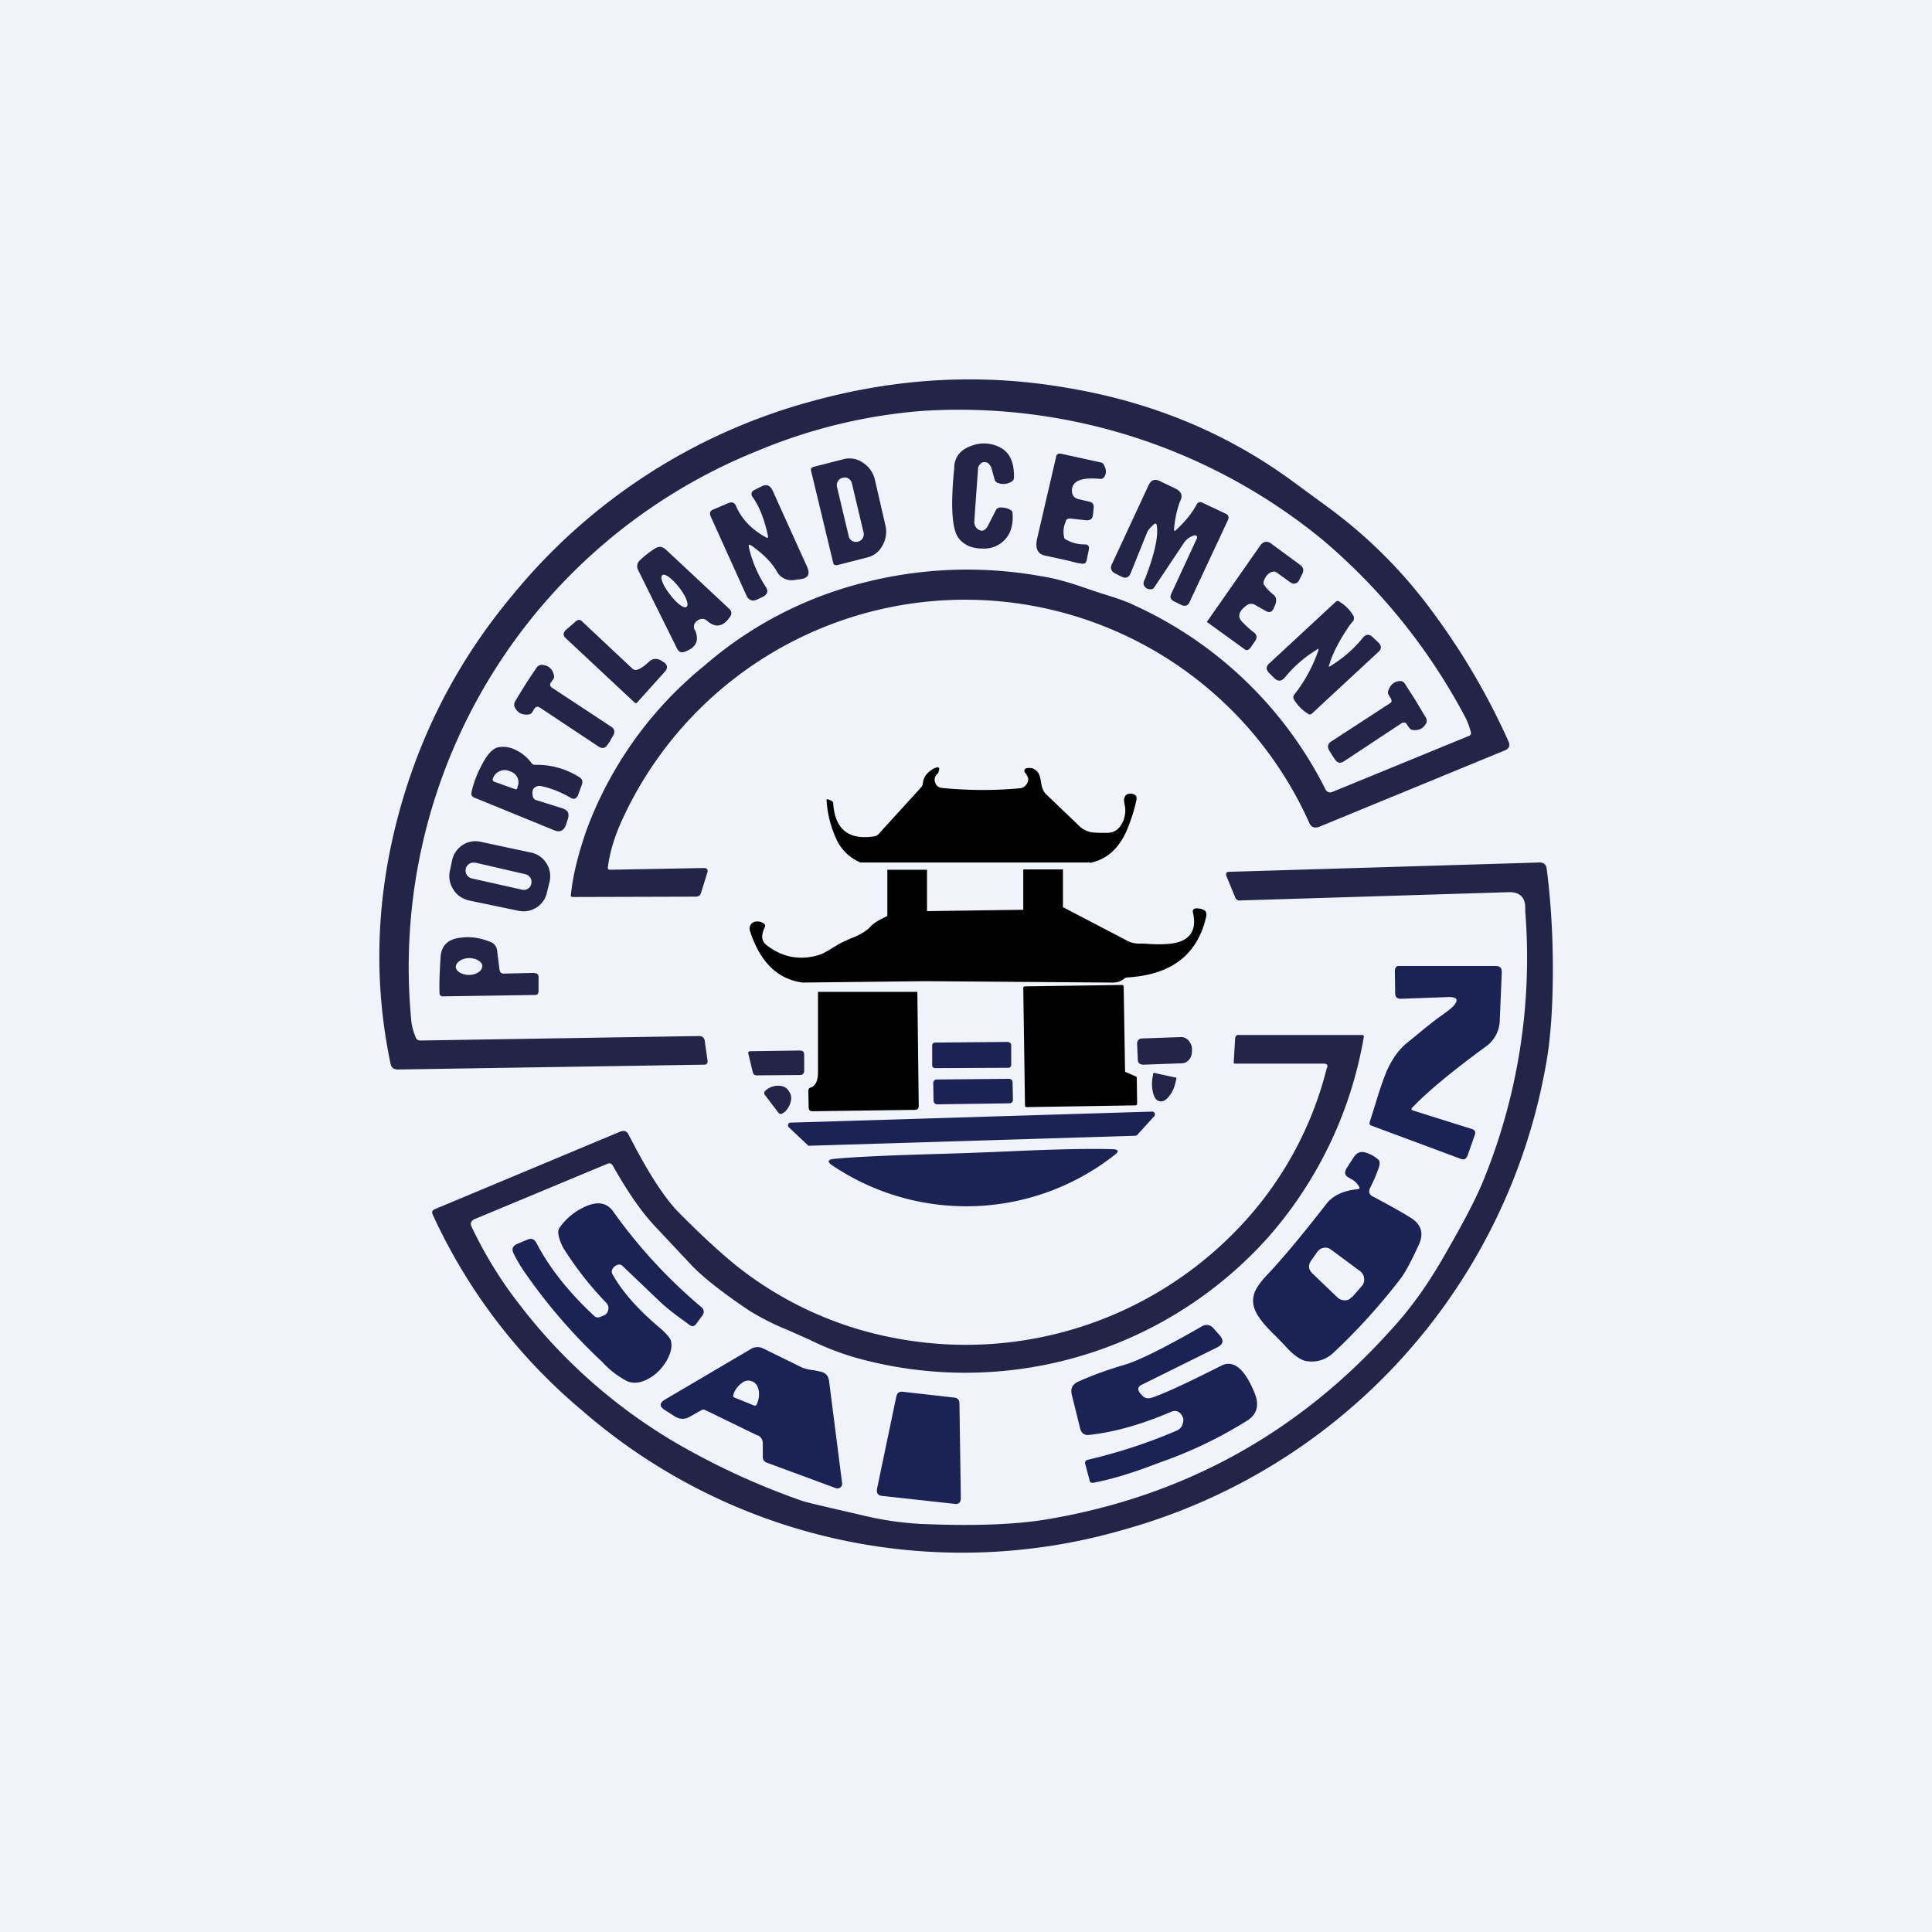
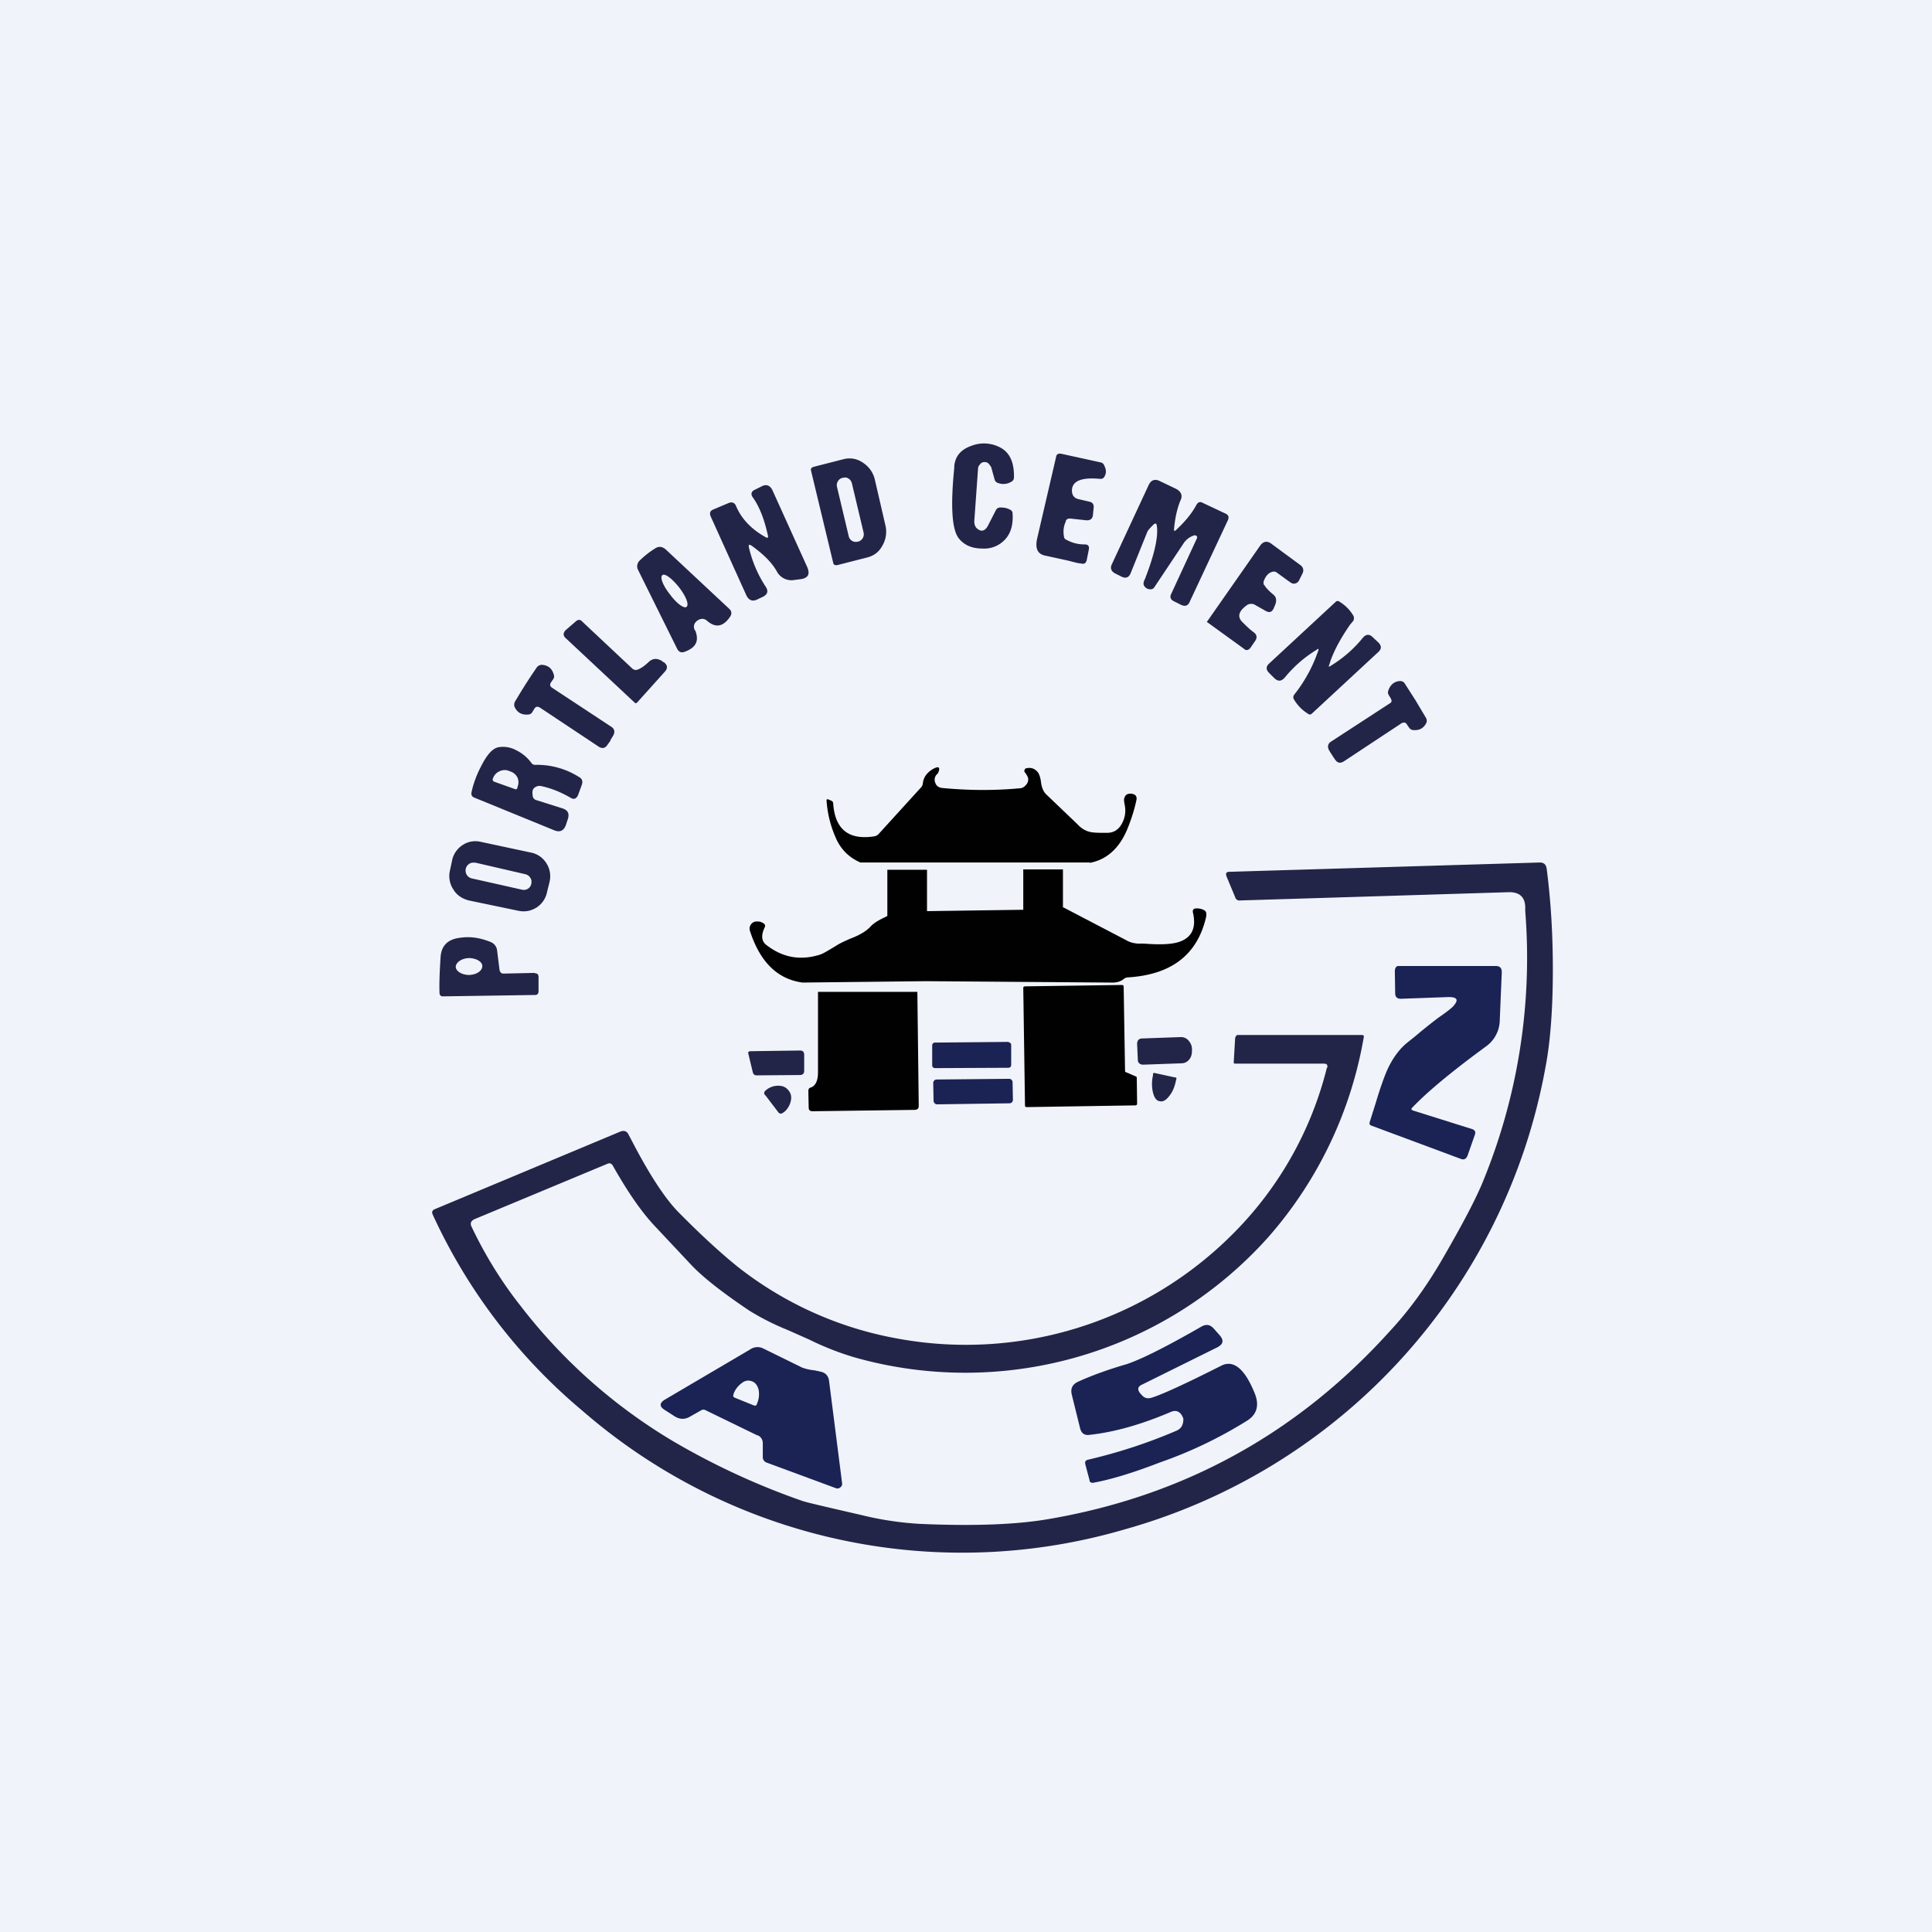
<svg xmlns="http://www.w3.org/2000/svg" width="56" height="56" viewBox="0 0 56 56">
  <path fill="#F0F3FA" d="M0 0h56v56H0z" />
-   <path d="M17.62 25.13c-.01.05.01.08.06.08l2.72-.05c.1 0 .13.05.1.14l-.18.58c-.02.07-.07.11-.15.11l-3.52.01c-.08 0-.12 0-.1-.08.05-.52.2-1.13.44-1.83a11.1 11.1 0 0 1 3.42-4.79 11.2 11.2 0 0 1 4.58-2.4 12.1 12.1 0 0 1 5.18-.2c.39.06.78.17 1.19.31l.53.18c.47.14.8.26 1 .36a11.57 11.57 0 0 1 5.53 5.33c.05.09.12.11.21.07l3.95-1.62c.05-.02.07-.06.05-.12a1.98 1.98 0 0 0-.19-.48 17.35 17.35 0 0 0-4.1-5.08 16.62 16.62 0 0 0-11.6-3.74A15.48 15.48 0 0 0 22 13.05a16.13 16.13 0 0 0-10.08 16.52c.01.14.05.3.13.5.02.06.07.09.14.09l8.07-.13c.1 0 .16.05.17.16l.08.56c0 .08-.03.11-.1.11l-8.88.14c-.12 0-.19-.06-.21-.17-.5-2.38-.42-4.77.22-7.18.63-2.37 1.73-4.5 3.3-6.38a16.9 16.9 0 0 1 8.73-5.65c2.41-.66 4.82-.8 7.23-.4 2.5.4 4.72 1.3 6.68 2.74l1.05.77a14 14 0 0 1 2.99 3 20.1 20.1 0 0 1 2.2 3.75c.06.13.03.21-.1.27l-5.37 2.21c-.15.06-.25.02-.31-.13a10.93 10.93 0 0 0-19.95.03c-.2.46-.32.88-.37 1.27Z" fill="#222547" />
  <path d="M28.31 15.31c.13.12.25.09.34-.1l.22-.43a.14.14 0 0 1 .12-.07c.1 0 .19.01.28.06.05.02.08.06.08.11.02.3-.04.53-.17.7a.82.82 0 0 1-.7.32c-.31 0-.54-.1-.7-.31-.19-.26-.23-.94-.12-2.03a5 5 0 0 1 0-.05c.03-.3.2-.49.53-.6a1 1 0 0 1 .78.05c.29.14.43.43.42.88 0 .05-.02.09-.07.12a.44.44 0 0 1-.39.04.14.14 0 0 1-.1-.1l-.1-.36c-.05-.08-.09-.13-.14-.14-.08-.02-.15 0-.2.08a.15.15 0 0 0-.04.09l-.11 1.54c0 .08.02.15.07.2ZM30.9 15.1a.7.7 0 0 0-.06.45c0 .05.04.09.08.1.18.1.36.13.52.13.1 0 .14.05.12.15l-.06.3c-.02.1-.08.13-.18.1-.07 0-.2-.04-.36-.08l-.64-.14c-.24-.04-.32-.2-.26-.49l.55-2.37c.01-.08.06-.11.14-.1l1.14.25c.06.01.1.04.12.1.06.12.06.22 0 .32a.12.12 0 0 1-.12.06h-.01c-.53-.05-.8.06-.81.33 0 .14.06.23.2.26l.3.07c.1.02.14.08.13.18l-.02.2c-.01.12-.08.17-.2.16l-.46-.05c-.06 0-.1.01-.13.07ZM23.59 13.53c-.07.02-.1.06-.08.12l.64 2.66c.01.06.05.08.12.07l.86-.22c.2-.05.35-.16.45-.35a.8.8 0 0 0 .08-.6l-.3-1.3a.8.8 0 0 0-.35-.5.67.67 0 0 0-.56-.1l-.86.22Zm.83.32h.02c.1-.04.22.04.25.15l.34 1.43a.22.22 0 0 1-.16.27h-.01a.21.21 0 0 1-.26-.16l-.34-1.43a.22.22 0 0 1 .16-.26ZM34.08 15.37c.26-.24.46-.48.59-.72.05-.1.12-.12.2-.07l.66.31c.08.04.1.1.06.19l-1.1 2.35c-.05.13-.14.16-.26.1l-.2-.1c-.1-.05-.13-.12-.08-.22l.74-1.6a.07.07 0 0 0 0-.07c-.03-.02-.05-.03-.08-.02a.56.56 0 0 0-.31.24l-.84 1.26a.12.12 0 0 1-.12.06.2.2 0 0 1-.17-.09.14.14 0 0 1-.01-.14c0-.01 0-.03.02-.05.29-.74.4-1.26.35-1.57-.01-.06-.04-.07-.09-.03-.1.1-.17.17-.19.23l-.48 1.19c-.05.12-.14.15-.25.1l-.2-.1c-.11-.06-.15-.15-.09-.27l1.06-2.28c.07-.16.19-.2.34-.12l.46.22c.15.08.2.2.12.35-.08.2-.15.47-.18.82 0 .06.01.06.05.03ZM21.79 15.82c-.08-.05-.1-.04-.08.06.1.42.27.8.48 1.12.09.13.06.23-.08.3l-.17.08c-.13.06-.23.02-.3-.11l-1.04-2.3c-.04-.1-.02-.16.07-.2l.45-.19c.1-.04.18-.01.22.1.16.37.45.67.87.9.04.02.06 0 .05-.05-.1-.46-.24-.83-.43-1.1-.08-.1-.06-.19.06-.24l.2-.1c.13-.06.23-.02.3.12l1 2.21c.1.22.04.34-.2.37l-.16.02a.48.48 0 0 1-.52-.26c-.15-.26-.4-.5-.72-.73ZM36.65 16.96c.03.06.11.15.24.26.1.07.12.17.08.29l-.05.12c-.05.11-.12.14-.23.08l-.3-.17a.22.22 0 0 0-.26.01c-.23.17-.27.33-.12.48.1.1.2.2.32.29.1.07.12.16.05.26l-.13.19c-.06.08-.13.1-.2.03L35 18.04c-.02 0-.02-.02 0-.04l1.53-2.19c.09-.12.2-.14.32-.05l.83.61c.1.07.12.16.07.26l-.09.18a.17.17 0 0 1-.11.1c-.06.02-.1 0-.15-.03l-.4-.29a.13.13 0 0 0-.1-.02c-.11.02-.2.1-.26.25a.16.16 0 0 0 0 .14ZM20.14 18.27c-.05-.11-.03-.2.07-.28.1-.07.2-.07.28 0 .25.22.47.18.67-.11.06-.09.05-.17-.03-.24l-1.84-1.72c-.1-.08-.19-.09-.29-.03a2.5 2.5 0 0 0-.45.35.23.23 0 0 0-.05.29l1.13 2.28c.05.09.12.12.22.08.33-.12.42-.32.3-.62Zm-.24-.68c-.07.06-.29-.1-.48-.36-.2-.25-.3-.5-.22-.56.07-.06.28.1.48.35.2.26.3.5.22.57ZM38.57 19.14l-.04.13c-.03.05-.01.07.04.03.36-.22.67-.49.93-.81.09-.11.19-.12.29-.02l.16.15c.1.1.1.19 0 .28l-1.92 1.78c-.04.04-.08.04-.13 0a1.2 1.2 0 0 1-.39-.4.12.12 0 0 1 0-.14l.1-.13a4.3 4.3 0 0 0 .6-1.15c.02-.05 0-.07-.04-.03-.36.22-.67.49-.93.81-.1.11-.19.12-.3.02l-.15-.15c-.1-.1-.1-.19 0-.28l1.92-1.78c.04-.04.08-.04.13 0 .16.1.29.23.39.4.02.04.02.09 0 .14l-.1.12c-.27.39-.45.73-.56 1.03ZM18.44 19.42c.1-.02.22-.1.35-.22.12-.12.25-.13.4-.04 0 0 .01.02.06.04.1.08.11.17.02.27l-.8.89c-.03.03-.05.03-.08 0l-2-1.87c-.07-.07-.07-.14 0-.22l.29-.25c.07-.07.14-.07.2 0l1.46 1.37c.03.02.06.03.1.03ZM17.7 21.46l-.1.14c-.07.1-.16.1-.25.04l-1.7-1.13c-.07-.04-.12-.03-.16.03l-.06.1a.14.14 0 0 1-.11.07c-.19.02-.32-.05-.4-.21-.02-.04-.02-.1 0-.15a15.74 15.74 0 0 1 .65-1.02c.04-.04.09-.06.13-.06.18.01.3.1.35.28.02.05.01.1-.01.13l-.07.1c-.04.06-.03.12.04.16l1.7 1.12c.1.06.12.15.07.25l-.09.15ZM41.03 20.3l.31.52c.02.05.02.1 0 .14-.08.15-.2.22-.39.2a.15.15 0 0 1-.1-.06l-.07-.1c-.03-.06-.08-.07-.15-.04l-1.68 1.11c-.1.06-.18.05-.25-.05a4.25 4.25 0 0 1-.18-.28c-.05-.1-.03-.19.07-.25l1.69-1.1c.06-.03.07-.08.03-.15l-.06-.1a.14.14 0 0 1-.01-.12c.06-.18.18-.27.34-.28.05 0 .1.02.13.06l.32.5Z" fill="#222547" />
  <path d="M31.59 25h-6.65c-.3-.13-.53-.34-.68-.64a3.18 3.18 0 0 1-.3-1.13c-.01-.06.01-.08.07-.05l.07.03c.03.02.05.04.05.07.05.76.45 1.08 1.2.96.05-.01.1-.04.13-.08l1.22-1.34a.2.2 0 0 0 .05-.12c.02-.18.13-.32.31-.42.16-.08.2-.04.13.13l-.04.04a.22.22 0 0 0-.04.24c.03.09.1.14.2.15.73.07 1.48.08 2.23.01.09 0 .15-.04.2-.1a.23.23 0 0 0 .06-.2.55.55 0 0 0-.1-.17.07.07 0 0 1 0-.07.07.07 0 0 1 .04-.04c.14-.03.24 0 .33.1.04.04.08.14.1.27.02.18.07.3.15.38l.92.88c.1.11.22.18.34.21.07.02.2.03.36.03h.15c.2 0 .34-.1.43-.27a.78.78 0 0 0 .08-.54c-.02-.1-.03-.18 0-.22.02-.08.1-.12.22-.1.1.02.14.08.12.18-.06.28-.15.57-.28.88-.23.53-.59.85-1.07.94Z" fill="#010101" />
  <path fill-rule="evenodd" d="M15.54 23.19a.14.14 0 0 1-.1-.13c-.02-.12 0-.2.07-.24.06-.04.12-.05.2-.03.27.06.55.17.84.34.09.05.15.02.2-.07l.11-.3c.04-.1.02-.19-.08-.24a2.27 2.27 0 0 0-1.27-.35.13.13 0 0 1-.11-.06 1.19 1.19 0 0 0-.43-.36.8.8 0 0 0-.53-.09c-.17.04-.33.22-.5.56-.13.25-.22.5-.27.73-.02.08 0 .14.08.17l2.3.94c.18.08.3.02.36-.17l.05-.15c.05-.16 0-.26-.16-.31l-.76-.24Zm-1.26-.62c0 .04 0 .07.05.09l.59.21c.04.02.07 0 .08-.04v-.02a.34.34 0 0 0 0-.27.35.35 0 0 0-.21-.18l-.05-.02a.34.34 0 0 0-.27.02.34.34 0 0 0-.18.2v.01Z" fill="#222547" />
  <path d="M38.47 30.95c.02-.08-.01-.12-.1-.12H35.8c-.03 0-.04-.01-.04-.04l.04-.68c0-.04.03-.11.07-.11h3.6c.05 0 .07.02.06.06a11.8 11.8 0 0 1-2.76 5.79 11.78 11.78 0 0 1-11.98 3.5 8.17 8.17 0 0 1-1.33-.52l-.63-.28a7.3 7.3 0 0 1-1.11-.56c-.79-.53-1.33-.96-1.65-1.29L19 35.56c-.4-.42-.8-1-1.23-1.76-.04-.08-.1-.1-.18-.06l-3.84 1.6c-.1.05-.13.12-.08.22.38.8.85 1.57 1.41 2.28a15.7 15.7 0 0 0 4.44 3.94 21.1 21.1 0 0 0 3.75 1.73c.12.04.68.17 1.68.4a9.3 9.3 0 0 0 1.71.26c1.58.07 2.82.02 3.74-.14 3.92-.67 7.22-2.49 9.88-5.44.56-.6 1.05-1.28 1.49-2.03.54-.93.94-1.67 1.18-2.23a17.08 17.08 0 0 0 1.26-7.92v-.1c0-.3-.16-.45-.46-.45l-7.8.24a.13.13 0 0 1-.15-.1l-.25-.6c-.03-.09 0-.13.08-.13l9-.27c.11 0 .18.05.2.17.12.92.18 1.9.18 2.92 0 1.15-.07 2.11-.22 2.88A17.07 17.07 0 0 1 32.6 44.33a16.78 16.78 0 0 1-15.72-3.44 16.22 16.22 0 0 1-4.34-5.69c-.03-.07-.01-.12.06-.15l5.38-2.25c.1-.04.19-.02.24.09l.07.13c.52 1.01.98 1.71 1.37 2.11.65.66 1.22 1.18 1.7 1.57a10.48 10.48 0 0 0 4.66 2.1 10.92 10.92 0 0 0 9.74-3.06 10.33 10.33 0 0 0 2.7-4.79ZM15.56 26.3a.7.7 0 0 0 .3-.46l.07-.28a.7.7 0 0 0-.1-.55.68.68 0 0 0-.45-.3l-1.45-.31a.67.67 0 0 0-.53.1.7.7 0 0 0-.3.46l-.06.28a.7.7 0 0 0 .1.54c.1.17.26.27.45.32l1.44.3c.2.04.37 0 .53-.1Zm-1.8-1.3 1.47.34c.12.03.2.15.17.27v.01a.22.22 0 0 1-.26.17l-1.47-.33a.23.23 0 0 1-.17-.27v-.01c.03-.12.15-.2.26-.17ZM15.5 28.2l-.9.02c-.07 0-.1-.03-.12-.1l-.07-.56a.3.3 0 0 0-.2-.26c-.3-.12-.58-.16-.86-.12-.37.04-.56.23-.58.57-.03.46-.04.8-.03 1.03 0 .07.04.1.1.1l2.67-.04c.07 0 .1-.04.1-.12v-.4c0-.08-.04-.11-.11-.11Zm-1.52-.2c0 .14-.16.25-.38.26-.2 0-.38-.1-.39-.23 0-.13.16-.25.38-.26.2 0 .39.1.39.23Z" fill="#222547" />
  <path d="M40.94 32.1c-.04.04-.04.07.02.09l1.72.54c.07.03.1.08.07.16l-.21.6c-.04.1-.1.14-.2.1l-2.58-.96c-.06-.02-.07-.05-.06-.1l.17-.54c.14-.47.26-.8.35-1 .15-.32.34-.58.56-.76l.25-.2c.27-.23.49-.4.66-.53.22-.15.36-.26.43-.33.17-.19.12-.27-.13-.27l-1.39.05c-.1 0-.16-.05-.16-.16l-.01-.64c0-.07.03-.15.1-.15h2.82c.13 0 .18.06.18.18l-.06 1.43a.95.95 0 0 1-.41.73l-.27.2c-.83.62-1.45 1.14-1.85 1.56Z" fill="#1A2354" />
  <path d="m32.95 31.25.01.74c0 .03-.02.05-.05.05l-3.15.05c-.04 0-.05-.02-.05-.05l-.05-3.4c0-.03.01-.05.05-.05l2.8-.04c.04 0 .06.01.06.05l.04 2.43c0 .03 0 .04.03.05l.28.12c.02 0 .03.02.03.05ZM26.59 28.75l.04 3.3c0 .08-.03.11-.1.12l-2.98.04c-.07 0-.11-.03-.11-.11l-.01-.48c0-.05.02-.09.08-.1.13-.05.2-.2.2-.43v-2.34h2.88Z" fill="#010101" />
  <path d="M32.96 30.26c0-.1.05-.16.15-.16l1.12-.04c.08 0 .16.03.22.1s.1.15.1.25v.04c0 .1-.02.19-.08.26a.28.28 0 0 1-.22.11l-1.11.04c-.1 0-.16-.05-.16-.15l-.02-.45Z" fill="#222547" />
  <path d="m29.23 30.2-2.14.02a.08.08 0 0 0-.07.08v.58c0 .05.04.08.08.08l2.13-.01c.05 0 .08-.04.08-.08v-.58a.08.08 0 0 0-.08-.08Z" fill="#1A2354" />
  <path d="m23.2 31.16-1.26.01c-.06 0-.1-.02-.12-.09l-.13-.54c-.01-.04 0-.06.05-.07l1.45-.02c.08 0 .12.04.12.13v.45c0 .08-.03.12-.11.13ZM34.07 31.23c.02 0 .03.01.03.04l-.01.03c-.04.2-.1.35-.2.47-.09.12-.18.17-.27.15-.1-.01-.16-.1-.2-.25a1.11 1.11 0 0 1 0-.5v-.04c0-.02.02-.03.04-.03l.6.13Z" fill="#222547" />
  <path d="m29.25 31.27-2.1.02a.1.1 0 0 0-.1.1l.01.52c0 .05.05.1.1.1l2.1-.03a.1.1 0 0 0 .1-.1l-.01-.51a.1.1 0 0 0-.1-.1Z" fill="#1A2354" />
-   <path d="M22.18 31.75c-.04-.05-.04-.1.01-.14l.01-.01c.11-.09.23-.13.36-.13.12 0 .22.04.29.13v.01c.08.09.1.2.07.32a.57.57 0 0 1-.2.32l-.02.01c-.05.04-.1.04-.14-.01l-.38-.5Z" fill="#222547" />
-   <path d="m33.46 32.35-.5.55a.08.08 0 0 1-.05.02l-9.45.29c-.02 0-.04 0-.05-.02l-.54-.51a.07.07 0 0 1-.02-.09c0-.03.03-.05.07-.05l10.48-.32c.03 0 .06.02.07.05.01.03.01.06-.01.08ZM28.26 34.96a6.95 6.95 0 0 1-4.12-1.17c-.17-.11-.16-.18.04-.2.63-.06 1.6-.1 2.93-.14a133.35 133.35 0 0 0 2.19-.08c1.32-.06 2.3-.08 2.93-.06.2 0 .22.07.06.18a6.95 6.95 0 0 1-4.03 1.47ZM17.4 38.17l.1-.04a.21.21 0 0 0 .13-.16.22.22 0 0 0-.05-.2 9.78 9.78 0 0 1-1.26-1.61c-.08-.16-.13-.3-.14-.45 0-.05.02-.1.05-.14.18-.25.42-.45.7-.58.37-.18.65-.14.84.12a14.91 14.91 0 0 0 2.55 2.77c.09.07.1.16.04.25l-.17.23c-.06.09-.13.1-.21.04l-.16-.12c-.3-.21-.53-.4-.68-.54l-1.1-1.05a.13.13 0 0 0-.13-.03.24.24 0 0 0-.16.13.15.15 0 0 0 0 .14c.28.5.74 1.03 1.4 1.58.16.14.25.25.29.33.05.16.02.34-.1.57-.1.18-.23.33-.37.44-.28.21-.54.28-.78.19a2.52 2.52 0 0 1-.73-.56 16.12 16.12 0 0 1-2.18-2.5 4.8 4.8 0 0 1-.4-.66c-.05-.12-.02-.2.1-.26l.31-.13c.12-.05.2-.01.26.1.38.73.94 1.43 1.67 2.11.05.05.11.06.18.03Z" fill="#1A2354" />
-   <path fill-rule="evenodd" d="M39.13 34.16c.1.04.2.12.26.23.03.05.02.07-.04.08-.41.04-.71.18-.9.42-.69.89-1.25 1.56-1.69 2.03-.25.26-.39.47-.42.63-.05.2 0 .42.16.64.09.14.25.32.49.55l.26.27c.23.26.43.4.6.44.3.05.57-.03.79-.23a17.9 17.9 0 0 0 1.95-2.15c.14-.18.32-.52.54-1 .14-.32.07-.57-.22-.76-.27-.17-.63-.37-1.1-.62-.12-.05-.15-.14-.1-.25.1-.2.17-.36.22-.5.07-.17.08-.28.02-.33a.98.98 0 0 0-.36-.2c-.15-.05-.26 0-.35.13l-.2.31c-.09.14-.06.24.09.3Zm.06 3.44.28-.32a.28.28 0 0 0 .07-.22.28.28 0 0 0-.11-.21l-.85-.63a.27.27 0 0 0-.22-.05.28.28 0 0 0-.18.12l-.17.24c-.1.14-.09.27.04.39l.73.7c.06.05.13.07.2.07.09 0 .15-.03.2-.1Z" fill="#1A2354" />
+   <path d="M22.18 31.75c-.04-.05-.04-.1.01-.14l.01-.01c.11-.09.23-.13.36-.13.12 0 .22.04.29.13c.08.09.1.2.07.32a.57.57 0 0 1-.2.32l-.02.01c-.05.04-.1.04-.14-.01l-.38-.5Z" fill="#222547" />
  <path d="m33.06 40.4.03.03c.08.1.18.12.3.08.32-.1.99-.41 2-.92.36-.19.69.08.98.8.14.35.06.62-.24.8a12.53 12.53 0 0 1-2.51 1.2c-.8.31-1.44.5-1.94.59-.06 0-.1-.02-.1-.08l-.12-.45c-.02-.08 0-.12.08-.14.85-.2 1.7-.47 2.56-.84.14-.06.2-.17.2-.34v-.01c-.07-.2-.2-.26-.35-.2-.84.36-1.63.59-2.37.67-.14.02-.23-.04-.27-.18l-.24-.97c-.05-.19.01-.32.2-.4.4-.18.87-.35 1.39-.5.42-.14 1.14-.5 2.15-1.08.15-.09.27-.07.38.06l.16.18c.13.15.11.26-.06.35l-2.18 1.08c-.14.06-.15.15-.05.27Z" fill="#1A2354" />
  <path fill-rule="evenodd" d="M21.96 41.6c.1.05.15.13.15.24v.4c0 .07.04.12.1.15l2.03.75c.04.01.09 0 .12-.03a.12.12 0 0 0 .05-.11l-.38-2.98c-.02-.14-.1-.23-.24-.26l-.18-.04a1.41 1.41 0 0 1-.36-.08l-1.12-.55a.37.37 0 0 0-.38.02l-2.48 1.46c-.16.1-.16.2 0 .3l.28.18c.16.1.31.1.47 0l.3-.17a.13.13 0 0 1 .14 0l1.5.73Zm-.7-1.17c-.02.04 0 .06.03.08l.57.23c.04.01.06 0 .08-.04v-.01a.68.68 0 0 0 .05-.4c-.03-.13-.1-.22-.19-.25-.1-.04-.2-.03-.3.05a.67.67 0 0 0-.24.32v.02Z" fill="#1A2354" />
-   <path d="m26.16 40.34 1.5.17c.1.01.15.07.15.17l.04 2.74c0 .13-.06.19-.18.17l-2.1-.23c-.12-.01-.17-.08-.15-.2l.56-2.68c.02-.1.08-.15.18-.14Z" fill="#1A2354" />
  <path d="M25.72 25.21h1.15v1.2l2.79-.04V25.2h1.15v1.1l.03.01 1.8.94c.1.06.21.09.33.1h.18c.49.04.83.02 1.03-.05.36-.12.5-.4.4-.84-.02-.08.01-.13.1-.13.1 0 .18.02.25.07.04.04.05.11.02.22-.26 1.06-1 1.63-2.25 1.71-.05 0-.1.02-.13.05-.1.08-.23.11-.4.1l-5.33-.04-3.58.04c-.73-.1-1.23-.6-1.52-1.49a.21.21 0 0 1 .03-.2.2.2 0 0 1 .17-.08.3.3 0 0 1 .2.06c.04.03.05.07.02.12-.1.22-.09.38.04.49.48.38 1 .47 1.57.29.09-.03.24-.12.47-.26.09-.06.22-.12.4-.2.27-.1.47-.22.59-.35.07-.08.19-.16.35-.24a3.64 3.64 0 0 0 .14-.07v-1.35Z" fill="#010101" />
</svg>